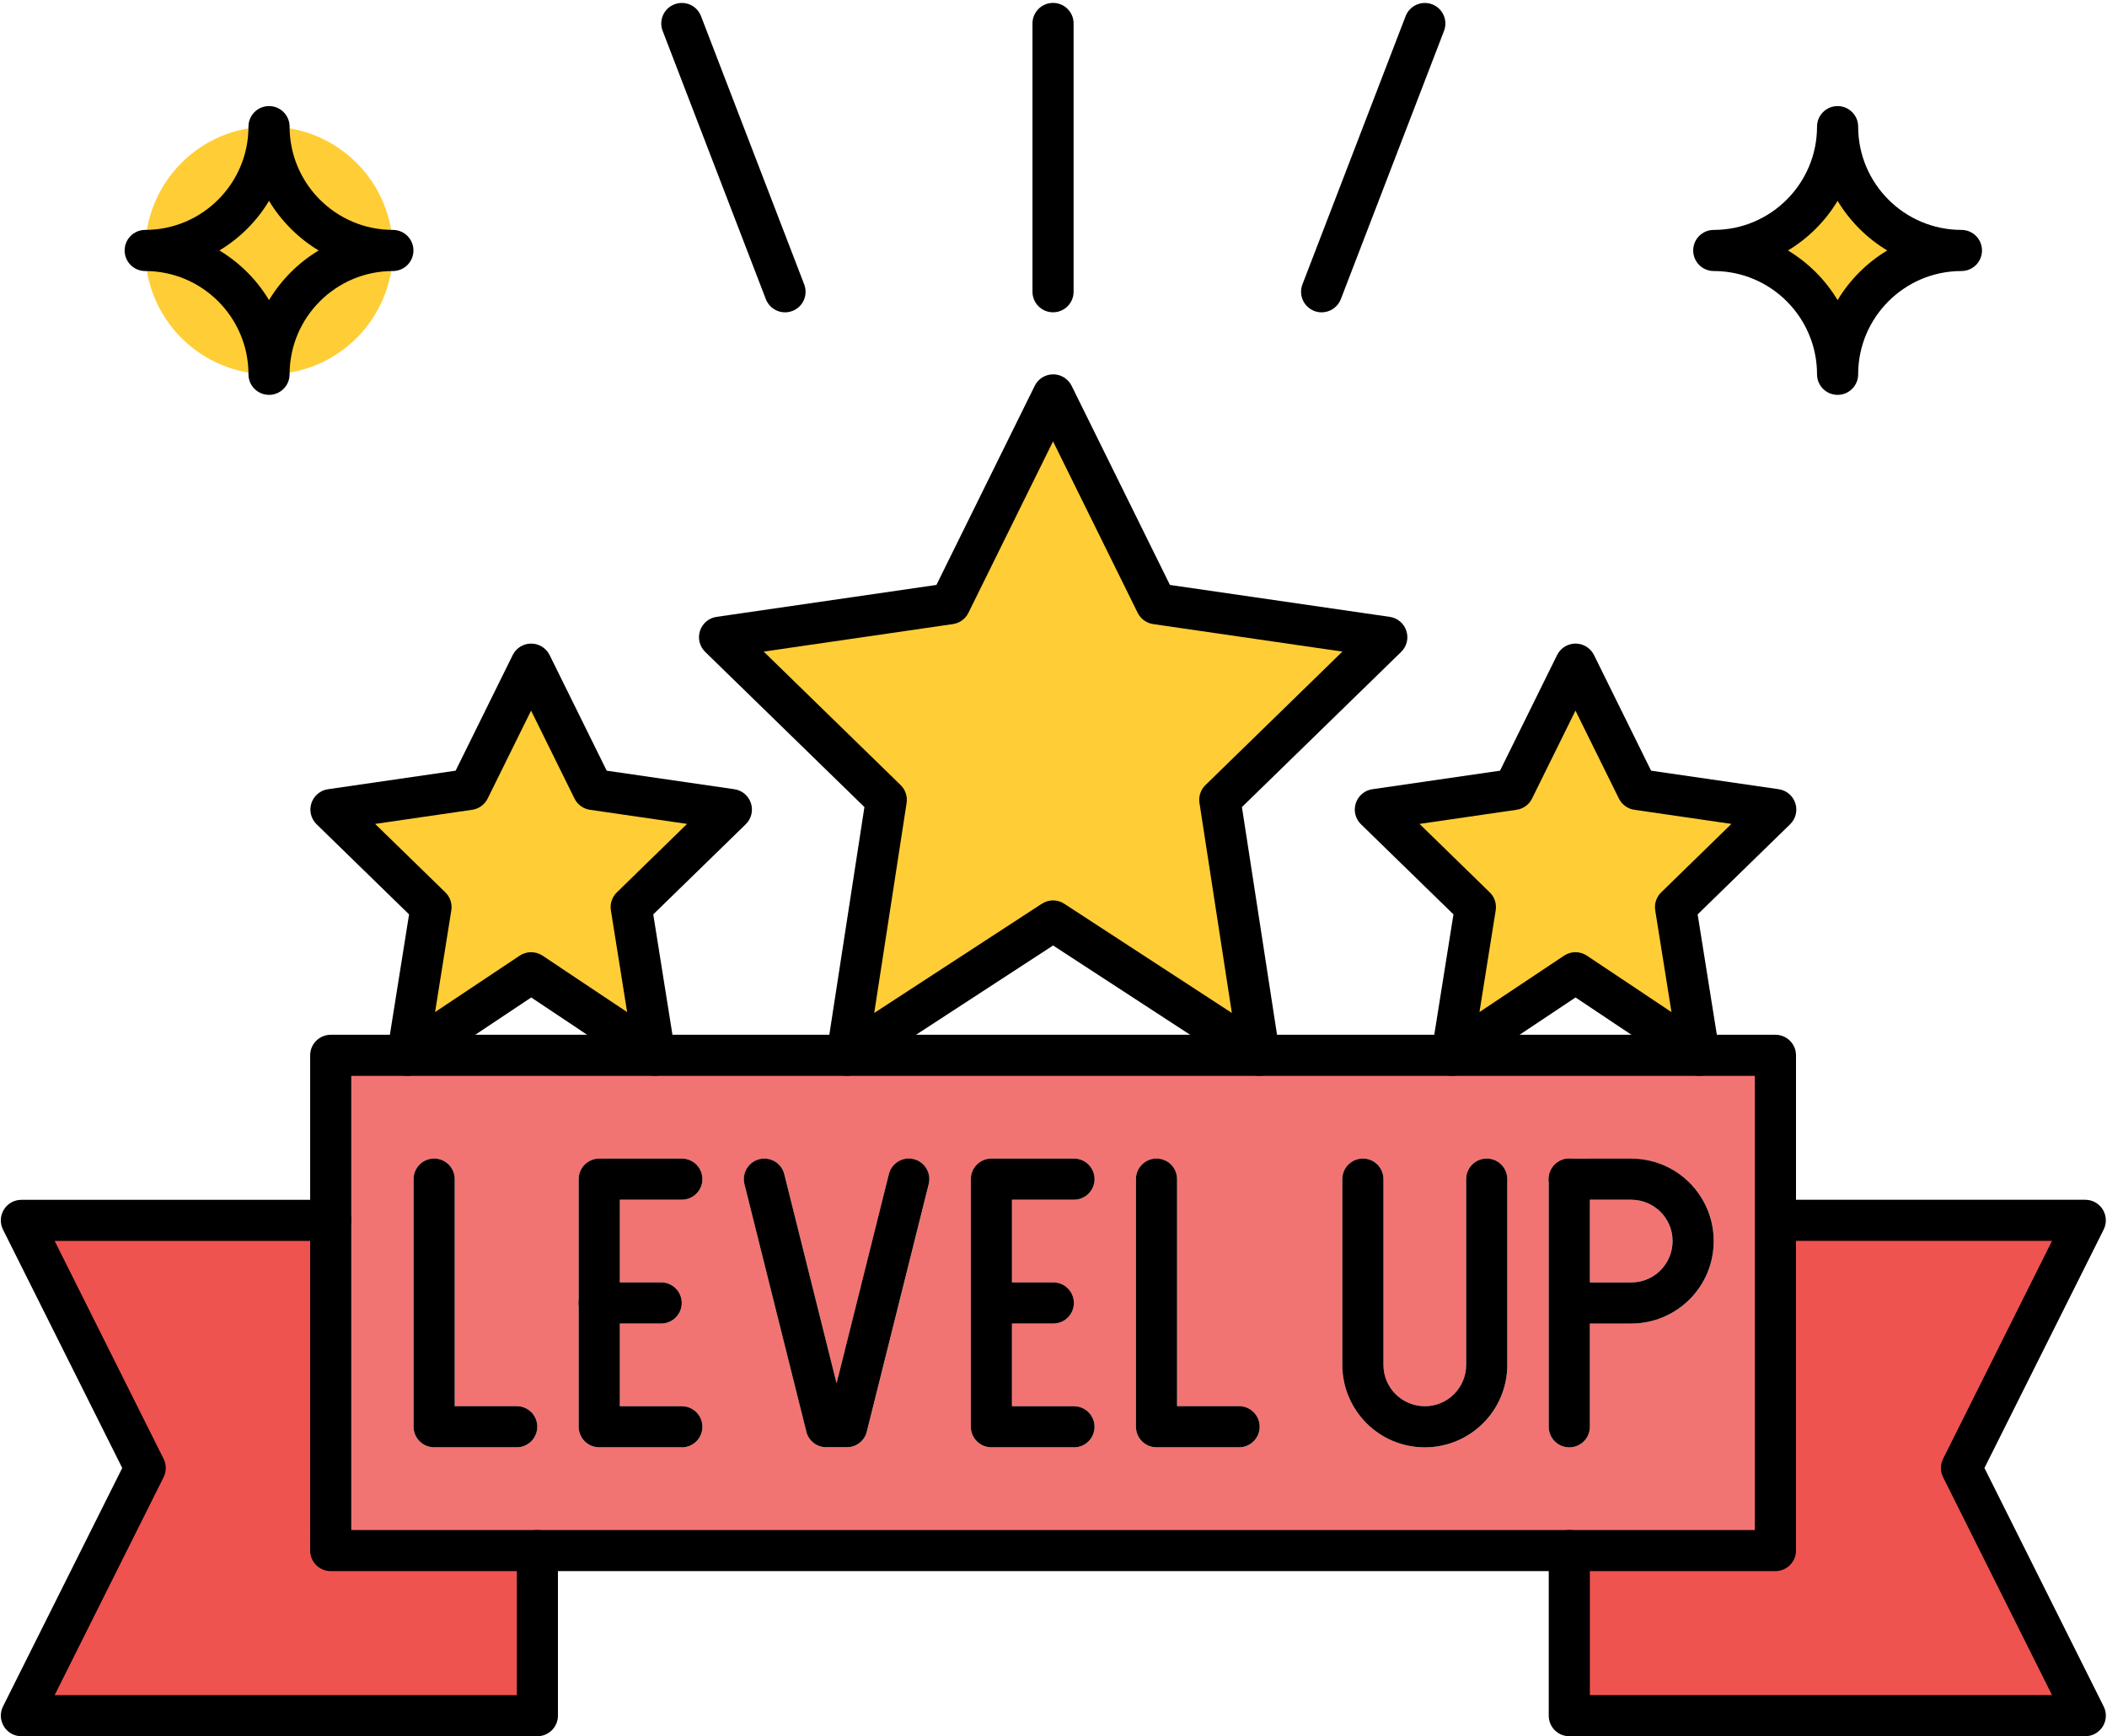
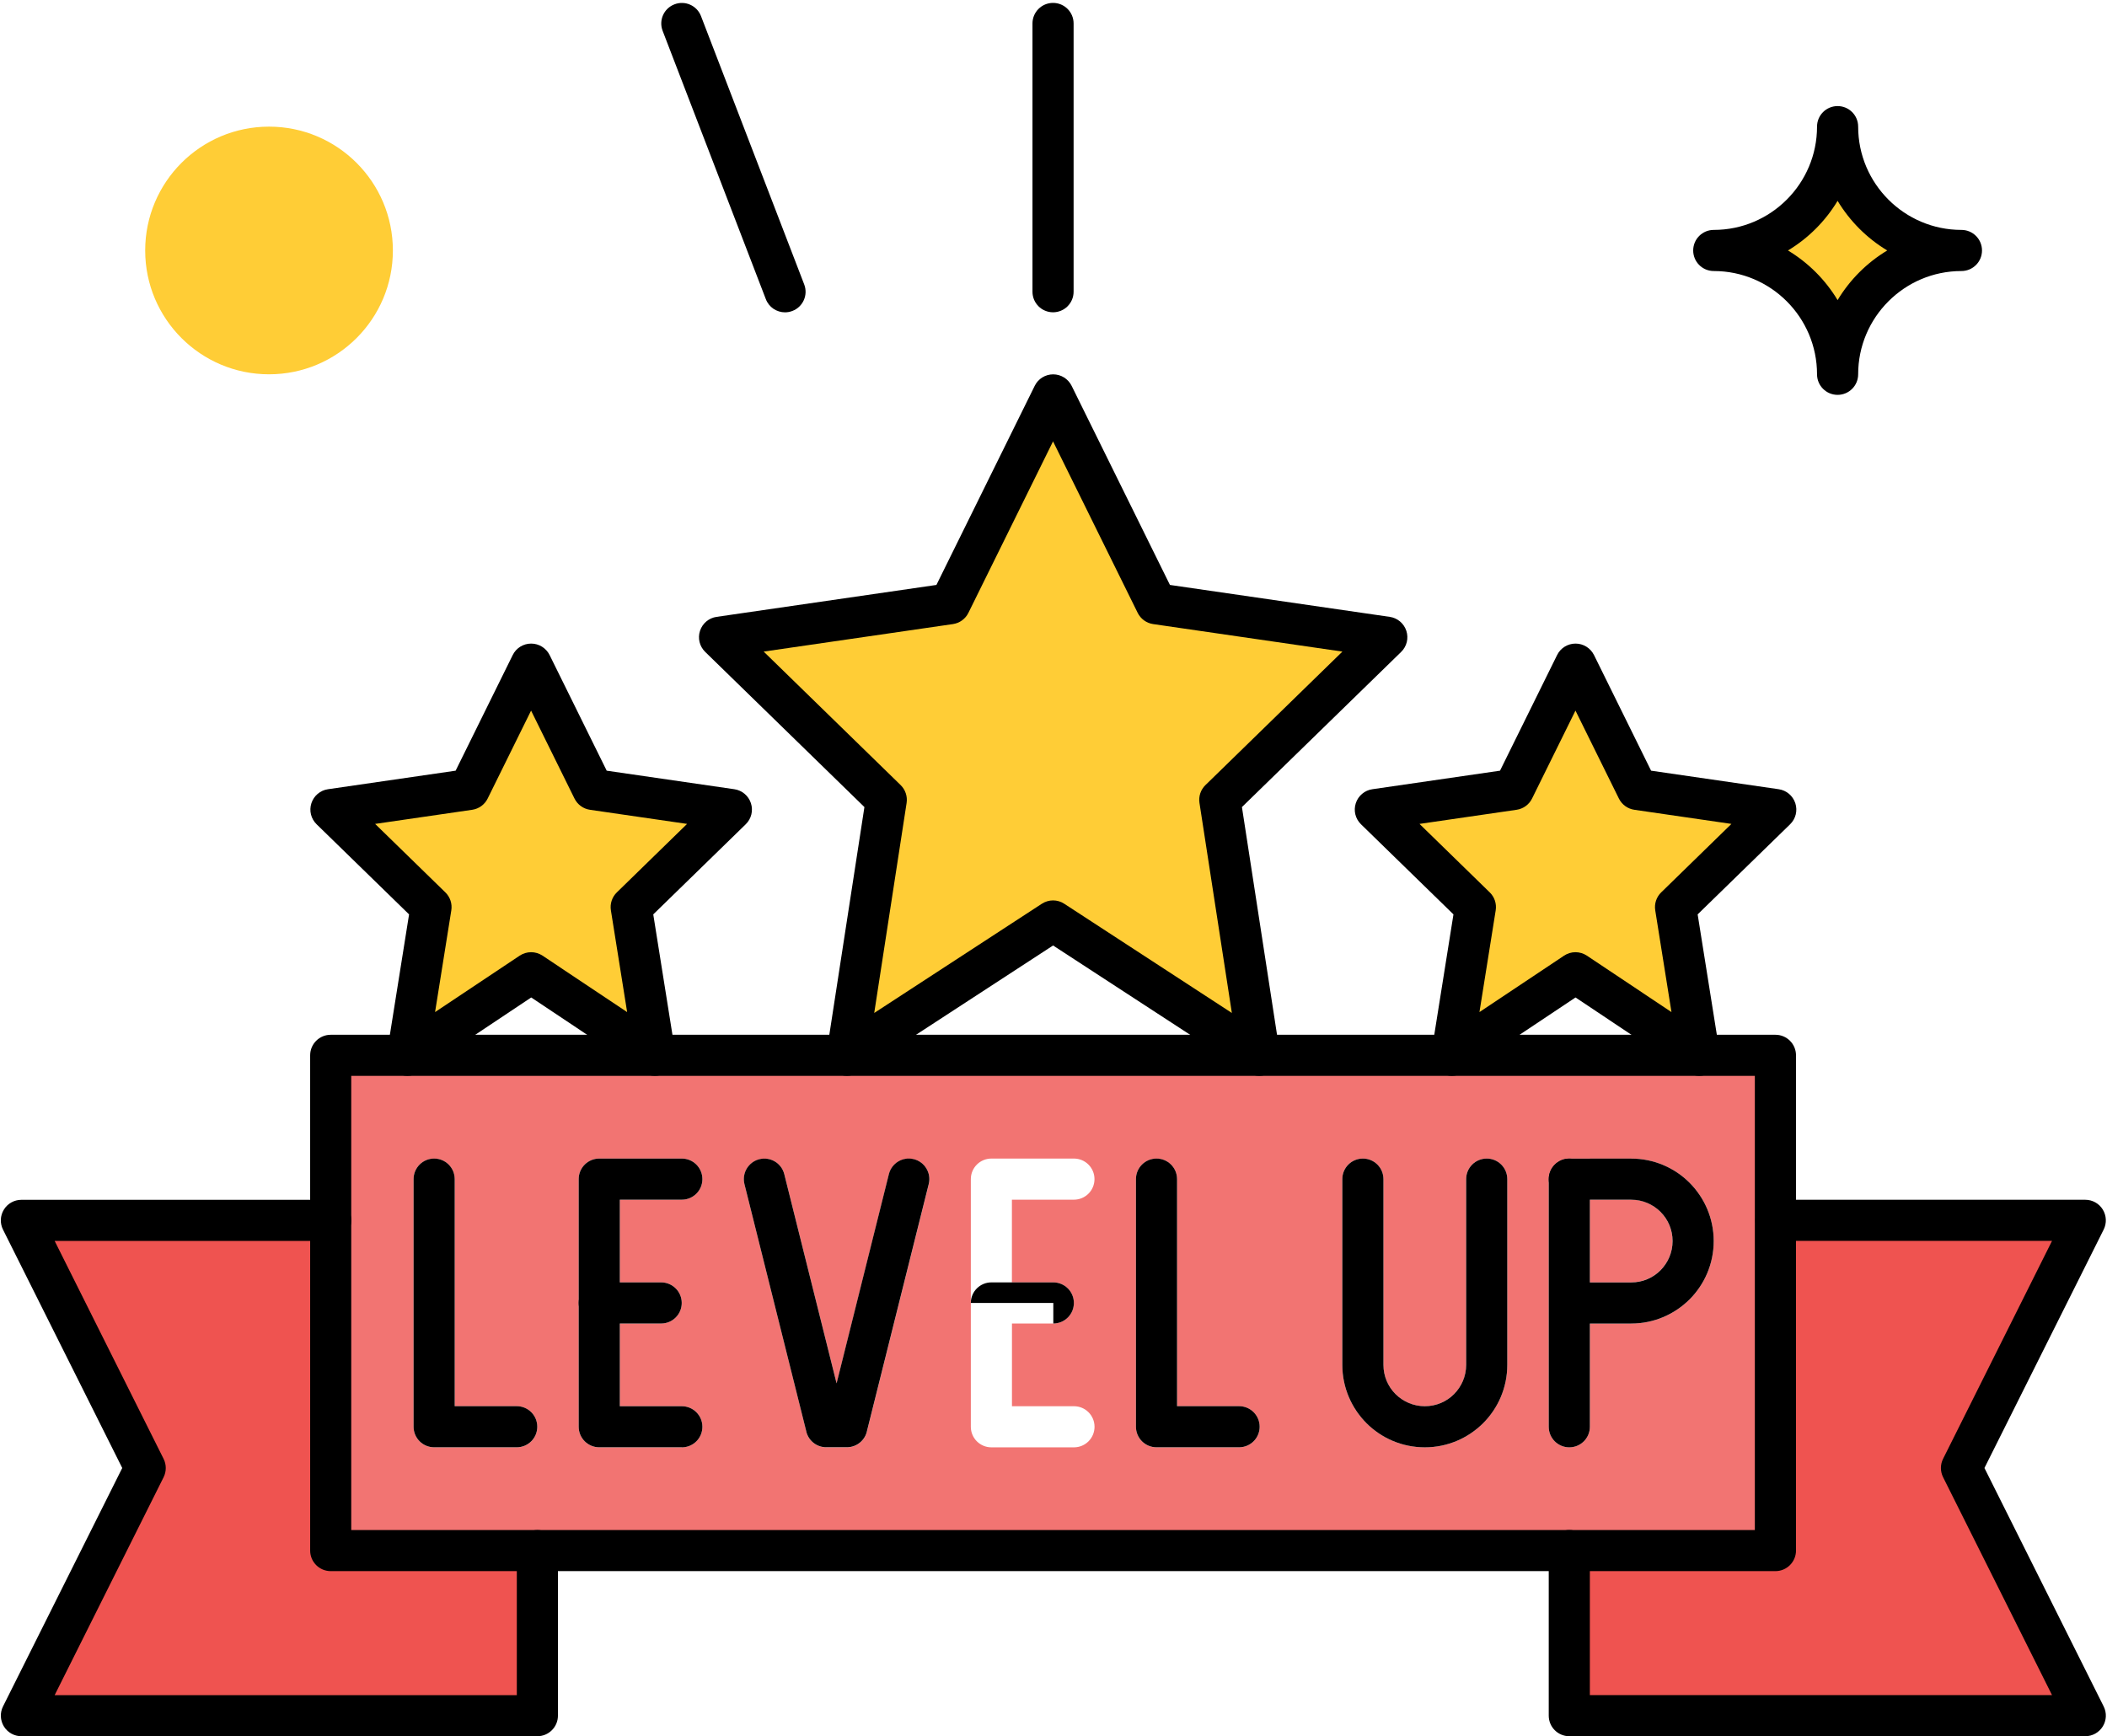
<svg xmlns="http://www.w3.org/2000/svg" height="377.4" preserveAspectRatio="xMidYMid meet" version="1.0" viewBox="17.3 57.7 458.0 377.4" width="458.0" zoomAndPan="magnify">
  <g>
    <g id="change1_1">
      <path clip-rule="evenodd" d="M134.1 394.79L89.19 394.79 89.19 323.01 21.95 323.01 48.87 376.84 21.95 430.68 134.1 430.68z" fill="#ef5350" fill-rule="evenodd" />
    </g>
    <g id="change2_2">
      <path clip-rule="evenodd" d="M132.75 269.17L159.64 287.12 154.51 254.9 176.26 233.69 146.2 229.33 132.75 202.08 119.31 229.33 89.24 233.69 111 254.9 105.86 287.12z" fill="#ffcd36" fill-rule="evenodd" />
    </g>
    <g id="change2_3">
      <path clip-rule="evenodd" d="M209.95 231.57L201.39 287.12 246.2 257.91 291.02 287.12 282.46 231.57 318.71 196.24 268.61 188.96 246.2 143.56 223.8 188.96 173.7 196.24z" fill="#ffcd36" fill-rule="evenodd" />
    </g>
    <g id="change2_1">
      <path clip-rule="evenodd" d="M316.26 233.69L338.01 254.9 332.88 287.12 359.77 269.17 386.66 287.12 381.52 254.9 403.28 233.69 373.21 229.33 359.77 202.08 346.32 229.33z" fill="#ffcd36" fill-rule="evenodd" />
    </g>
    <g id="change2_4">
      <path clip-rule="evenodd" d="M389.82,112.15c14.87,0,26.92,12.05,26.92,26.92c0-14.87,12.05-26.92,26.92-26.92 c-14.87,0-26.92-12.05-26.92-26.92C416.74,100.1,404.69,112.15,389.82,112.15z" fill="#ffcd36" fill-rule="evenodd" />
    </g>
    <g id="change2_5">
      <circle clip-rule="evenodd" cx="75.78" cy="112.15" fill="#ffcd36" fill-rule="evenodd" r="26.92" />
    </g>
    <g id="change1_2">
      <path clip-rule="evenodd" d="M358.42 394.79L403.22 394.79 403.22 323.01 470.57 323.01 443.65 376.84 470.57 430.68 358.42 430.68z" fill="#ef5350" fill-rule="evenodd" />
    </g>
    <g id="change3_2">
      <path clip-rule="evenodd" d="M333.37,360.77c1.63-1.63,2.63-3.87,2.63-6.36v-40.38c0-2.47,2-4.47,4.47-4.47c2.47,0,4.47,2,4.47,4.47v40.38 c0,4.95-2.01,9.43-5.25,12.68c-3.24,3.24-7.73,5.25-12.68,5.25c-4.95,0-9.43-2.01-12.68-5.25c-3.24-3.24-5.25-7.73-5.25-12.68 v-40.38c0-2.47,2-4.47,4.47-4.47c2.47,0,4.47,2,4.47,4.47v40.38c0,2.48,1.01,4.73,2.63,6.36c1.63,1.63,3.87,2.63,6.36,2.63 C329.5,363.4,331.74,362.39,333.37,360.77L333.37,360.77z M358.42,394.79h44.81l0-71.78v-35.89h-16.56h-53.78h-41.86h-89.62 h-41.75h-53.78H89.19v35.89v71.78h44.92H358.42L358.42,394.79z M358.42,372.34c-2.47,0-4.47-2-4.47-4.47v-53.83 c0-2.47,2-4.47,4.47-4.47h13.46c4.95,0,9.43,2.01,12.68,5.25c3.24,3.24,5.25,7.73,5.25,12.68c0,4.95-2.01,9.43-5.25,12.68 c-3.24,3.24-7.73,5.25-12.68,5.25h-8.99v22.45C362.88,370.34,360.88,372.34,358.42,372.34L358.42,372.34z M273.16,314.03v49.37 h13.48c2.47,0,4.47,2,4.47,4.47c0,2.47-2,4.47-4.47,4.47h-17.95c-2.47,0-4.47-2-4.47-4.47v-53.83c0-2.47,2-4.47,4.47-4.47 C271.16,309.57,273.16,311.57,273.16,314.03L273.16,314.03z M237.27,345.42v17.98h13.48c2.47,0,4.47,2,4.47,4.47 c0,2.47-2,4.47-4.47,4.47H232.8c-2.47,0-4.47-2-4.47-4.47v-26.92v-26.92c0-2.47,2-4.47,4.47-4.47h17.94c2.47,0,4.47,2,4.47,4.47 c0,2.47-2,4.47-4.47,4.47h-13.48v17.98h8.99c2.47,0,4.47,2,4.47,4.47c0,2.47-2,4.47-4.47,4.47H237.27L237.27,345.42z M219.19,315.12l-13.4,53.59c-0.39,2.07-2.21,3.63-4.39,3.63H197c-2.04,0.04-3.91-1.32-4.42-3.38l0.01,0l-13.46-53.83 c-0.6-2.39,0.86-4.81,3.25-5.41c2.39-0.6,4.81,0.86,5.41,3.25l11.37,45.49l11.37-45.49c0.6-2.39,3.02-3.84,5.41-3.25 C218.33,310.3,219.78,312.73,219.19,315.12L219.19,315.12z M152.03,345.42v17.98h13.48c2.47,0,4.47,2,4.47,4.47 c0,2.47-2,4.47-4.47,4.47h-17.95c-2.47,0-4.47-2-4.47-4.47v-26.92v-26.92c0-2.47,2-4.47,4.47-4.47h17.95c2.47,0,4.47,2,4.47,4.47 c0,2.47-2,4.47-4.47,4.47h-13.48v17.98h8.99c2.47,0,4.47,2,4.47,4.47c0,2.47-2,4.47-4.47,4.47H152.03L152.03,345.42z M116.14,363.4h13.48c2.47,0,4.47,2,4.47,4.47c0,2.47-2,4.47-4.47,4.47h-17.95c-2.47,0-4.47-2-4.47-4.47v-53.83 c0-2.47,2-4.47,4.47-4.47c2.47,0,4.47,2,4.47,4.47V363.4z" fill="#f27472" fill-rule="evenodd" />
    </g>
    <g id="change3_1">
      <path clip-rule="evenodd" d="M362.88,318.5v17.98h8.99c2.48,0,4.73-1.01,6.36-2.63c1.63-1.63,2.63-3.87,2.63-6.36 c0-2.48-1.01-4.73-2.63-6.36c-1.63-1.63-3.87-2.63-6.36-2.63H362.88z" fill="#f27472" fill-rule="evenodd" />
    </g>
    <g>
      <g id="change4_21">
        <path d="M187.94,125.6c-1.8,0-3.49-1.09-4.17-2.87l-22.43-58.32c-0.89-2.3,0.26-4.89,2.57-5.77c2.3-0.89,4.89,0.26,5.77,2.57 l22.43,58.32c0.89,2.3-0.26,4.89-2.57,5.77C189.02,125.5,188.47,125.6,187.94,125.6z" />
      </g>
      <g id="change4_19">
-         <path d="M304.58,125.6c-0.53,0-1.08-0.1-1.6-0.3c-2.3-0.89-3.45-3.47-2.57-5.77l22.43-58.32c0.89-2.3,3.47-3.45,5.78-2.57 c2.3,0.89,3.45,3.47,2.57,5.77l-22.43,58.32C308.07,124.51,306.38,125.6,304.58,125.6z" />
-       </g>
+         </g>
      <g id="change4_17">
        <path d="M246.2,125.59c-2.47,0-4.47-2-4.47-4.47V62.8c0-2.47,2-4.47,4.47-4.47c2.47,0,4.47,2,4.47,4.47v58.32 C250.67,123.59,248.67,125.59,246.2,125.59z" />
      </g>
      <g id="change4_15">
        <path d="M416.74,143.54c-2.47,0-4.47-2-4.47-4.47c0-12.38-10.07-22.45-22.45-22.45c-2.47,0-4.47-2-4.47-4.47s2-4.47,4.47-4.47 c12.38,0,22.45-10.07,22.45-22.45c0-2.47,2-4.47,4.47-4.47s4.47,2,4.47,4.47c0,12.38,10.07,22.45,22.45,22.45 c2.47,0,4.47,2,4.47,4.47s-2,4.47-4.47,4.47c-12.38,0-22.45,10.07-22.45,22.45C421.21,141.54,419.21,143.54,416.74,143.54z M405.95,112.15c4.42,2.66,8.13,6.37,10.79,10.79c2.66-4.42,6.37-8.13,10.79-10.79c-4.42-2.66-8.13-6.37-10.79-10.79 C414.08,105.78,410.36,109.5,405.95,112.15z" />
      </g>
      <g id="change4_6">
-         <path d="M75.78,143.54c-2.47,0-4.47-2-4.47-4.47c0-12.38-10.07-22.45-22.45-22.45c-2.47,0-4.47-2-4.47-4.47s2-4.47,4.47-4.47 c12.38,0,22.45-10.07,22.45-22.45c0-2.47,2-4.47,4.47-4.47s4.47,2,4.47,4.47c0,12.38,10.07,22.45,22.45,22.45 c2.47,0,4.47,2,4.47,4.47s-2,4.47-4.47,4.47c-12.38,0-22.45,10.07-22.45,22.45C80.25,141.54,78.25,143.54,75.78,143.54z M64.99,112.15c4.42,2.66,8.13,6.37,10.79,10.79c2.66-4.42,6.37-8.13,10.79-10.79c-4.42-2.66-8.13-6.37-10.79-10.79 C73.13,105.78,69.41,109.5,64.99,112.15z" />
-       </g>
+         </g>
      <g id="change4_5">
        <path d="M403.22,399.25H89.19c-2.47,0-4.47-2-4.47-4.47V287.12c0-2.47,2-4.47,4.47-4.47h314.04c2.47,0,4.47,2,4.47,4.47v107.67 C407.69,397.25,405.69,399.25,403.22,399.25z M93.65,390.32h305.1v-98.73H93.65V390.32z" />
      </g>
      <g id="change4_4">
        <path d="M134.1,435.14H21.95c-1.55,0-2.99-0.8-3.8-2.12c-0.81-1.32-0.89-2.96-0.2-4.35l25.92-51.84L17.95,325 c-0.69-1.38-0.62-3.03,0.2-4.35c0.81-1.32,2.25-2.12,3.8-2.12h67.24c2.47,0,4.47,2,4.47,4.47s-2,4.47-4.47,4.47H29.18 l23.68,47.37c0.63,1.26,0.63,2.74,0,4l-23.68,47.37h100.46v-31.42c0-2.47,2-4.47,4.47-4.47s4.47,2,4.47,4.47v35.89 C138.57,433.14,136.57,435.14,134.1,435.14z" />
      </g>
      <g id="change4_2">
        <path d="M470.57,435.14H358.42c-2.47,0-4.47-2-4.47-4.47v-35.89c0-2.47,2-4.47,4.47-4.47s4.47,2,4.47,4.47v31.42h100.46 l-23.68-47.37c-0.63-1.26-0.63-2.74,0-4l23.68-47.37h-60.01c-2.47,0-4.47-2-4.47-4.47s2-4.47,4.47-4.47h67.24 c1.55,0,2.99,0.8,3.8,2.12c0.81,1.32,0.89,2.96,0.2,4.35l-25.92,51.84l25.92,51.84c0.69,1.38,0.62,3.03-0.2,4.35 C473.56,434.34,472.12,435.14,470.57,435.14z" />
      </g>
      <g id="change4_1">
        <path d="M116.14,314.03c0-2.47-2-4.47-4.47-4.47c-2.47,0-4.47,2-4.47,4.47v53.83c0,2.47,2,4.47,4.47,4.47h17.95 c2.47,0,4.47-2,4.47-4.47c0-2.47-2-4.47-4.47-4.47h-13.48V314.03z" />
      </g>
      <g id="change4_3">
        <path d="M165.51,372.34c2.47,0,4.47-2,4.47-4.47c0-2.47-2-4.47-4.47-4.47h-13.48v-44.9h13.48c2.47,0,4.47-2,4.47-4.47 c0-2.47-2-4.47-4.47-4.47h-17.95c-2.47,0-4.47,2-4.47,4.47v53.83c0,2.47,2,4.47,4.47,4.47H165.51z" />
      </g>
      <g id="change4_8">
        <path d="M161.02,345.42c2.47,0,4.47-2,4.47-4.47c0-2.47-2-4.47-4.47-4.47h-13.46c-2.47,0-4.47,2-4.47,4.47 c0,2.47,2,4.47,4.47,4.47H161.02z" />
      </g>
      <g id="change4_13">
        <path d="M273.16,314.03c0-2.47-2-4.47-4.47-4.47c-2.47,0-4.47,2-4.47,4.47v53.83c0,2.47,2,4.47,4.47,4.47h17.95 c2.47,0,4.47-2,4.47-4.47c0-2.47-2-4.47-4.47-4.47h-13.48V314.03z" />
      </g>
      <g id="change4_20">
-         <path d="M250.75,372.34c2.47,0,4.47-2,4.47-4.47c0-2.47-2-4.47-4.47-4.47h-13.48v-44.9h13.48c2.47,0,4.47-2,4.47-4.47 c0-2.47-2-4.47-4.47-4.47H232.8c-2.47,0-4.47,2-4.47,4.47v53.83c0,2.47,2,4.47,4.47,4.47H250.75z" />
-       </g>
+         </g>
      <g id="change4_10">
-         <path d="M246.26,345.42c2.47,0,4.47-2,4.47-4.47c0-2.47-2-4.47-4.47-4.47H232.8c-2.47,0-4.47,2-4.47,4.47 c0,2.47,2,4.47,4.47,4.47H246.26z" />
+         <path d="M246.26,345.42c2.47,0,4.47-2,4.47-4.47c0-2.47-2-4.47-4.47-4.47H232.8c-2.47,0-4.47,2-4.47,4.47 H246.26z" />
      </g>
      <g id="change4_14">
        <path d="M187.78,312.95c-0.6-2.39-3.02-3.84-5.41-3.25c-2.39,0.6-3.84,3.02-3.25,5.41l13.46,53.83l-0.01,0 c0.52,2.06,2.38,3.43,4.42,3.38h4.4c2.18,0,4-1.56,4.39-3.63l13.4-53.59c0.6-2.39-0.86-4.81-3.25-5.41 c-2.39-0.6-4.81,0.86-5.41,3.25l-11.37,45.49L187.78,312.95z" />
      </g>
      <g id="change4_16">
        <path d="M318.02,314.03c0-2.47-2-4.47-4.47-4.47c-2.47,0-4.47,2-4.47,4.47v40.38c0,4.95,2.01,9.43,5.25,12.68 c3.24,3.24,7.73,5.25,12.68,5.25c4.95,0,9.43-2.01,12.68-5.25c3.24-3.24,5.25-7.73,5.25-12.68v-40.38c0-2.47-2-4.47-4.47-4.47 c-2.47,0-4.47,2-4.47,4.47v40.38c0,2.48-1.01,4.73-2.63,6.36c-1.63,1.63-3.87,2.63-6.36,2.63c-2.48,0-4.73-1.01-6.36-2.63 c-1.63-1.63-2.63-3.87-2.63-6.36V314.03z" />
      </g>
      <g id="change4_7">
        <path d="M358.42,309.57c-2.47,0-4.47,2-4.47,4.47c0,2.47,2,4.47,4.47,4.47h13.46c2.48,0,4.73,1.01,6.36,2.63 c1.63,1.63,2.63,3.87,2.63,6.36c0,2.48-1.01,4.73-2.63,6.36c-1.63,1.63-3.87,2.63-6.36,2.63h-13.01c-2.47,0-4.47,2-4.47,4.47 c0,2.47,2,4.47,4.47,4.47h13.01c4.95,0,9.43-2.01,12.68-5.25c3.24-3.24,5.25-7.73,5.25-12.68c0-4.95-2.01-9.43-5.25-12.68 c-3.24-3.24-7.73-5.25-12.68-5.25H358.42z" />
      </g>
      <g id="change4_9">
        <path d="M353.95,367.87c0,2.47,2,4.47,4.47,4.47c2.47,0,4.47-2,4.47-4.47v-53.83c0-2.47-2-4.47-4.47-4.47 c-2.47,0-4.47,2-4.47,4.47V367.87z" />
      </g>
      <g id="change4_11">
        <path d="M291.02,291.58c-0.85,0-1.7-0.24-2.44-0.73l-42.37-27.61l-42.37,27.61c-1.48,0.96-3.38,0.97-4.86,0.01 c-1.48-0.96-2.26-2.69-1.99-4.44l8.21-53.27l-34.61-33.73c-1.22-1.19-1.66-2.96-1.13-4.58c0.53-1.62,1.92-2.8,3.61-3.04 l47.78-6.94l21.37-43.29c0.75-1.53,2.31-2.49,4.01-2.49c1.7,0,3.25,0.97,4.01,2.49l21.37,43.29l47.78,6.94 c1.68,0.24,3.08,1.42,3.61,3.04c0.53,1.62,0.09,3.39-1.13,4.58l-34.61,33.73l8.21,53.27c0.27,1.74-0.51,3.48-1.99,4.44 C292.7,291.35,291.86,291.58,291.02,291.58z M246.2,253.44c0.85,0,1.7,0.24,2.44,0.73l36.43,23.74l-7.04-45.66 c-0.22-1.43,0.26-2.87,1.3-3.88l29.77-29.02l-41.14-5.98c-1.46-0.21-2.71-1.13-3.36-2.44l-18.4-37.28l-18.4,37.28 c-0.65,1.32-1.91,2.23-3.36,2.44l-41.14,5.98l29.77,29.02c1.03,1.01,1.52,2.45,1.3,3.88l-7.04,45.66l36.43-23.74 C244.51,253.69,245.35,253.44,246.2,253.44z" />
      </g>
      <g id="change4_18">
        <path d="M105.86,291.58c-0.84,0-1.68-0.24-2.41-0.71c-1.49-0.96-2.28-2.71-2-4.46l4.77-29.93l-20.1-19.59 c-1.22-1.19-1.66-2.96-1.13-4.58c0.53-1.62,1.92-2.8,3.61-3.04l27.74-4.03l12.41-25.14c0.75-1.53,2.31-2.49,4.01-2.49 s3.25,0.97,4.01,2.49l12.41,25.14l27.74,4.03c1.68,0.24,3.08,1.42,3.61,3.04c0.53,1.62,0.09,3.39-1.13,4.58l-20.1,19.59 l4.77,29.93c0.28,1.75-0.51,3.51-2,4.46c-1.49,0.96-3.42,0.94-4.89-0.04l-24.41-16.29l-24.41,16.29 C107.59,291.33,106.73,291.58,105.86,291.58z M132.75,264.7c0.86,0,1.73,0.25,2.48,0.75l18.39,12.27l-3.53-22.12 c-0.23-1.43,0.25-2.89,1.29-3.9l15.27-14.89l-21.11-3.07c-1.46-0.21-2.71-1.13-3.36-2.44l-9.44-19.12l-9.44,19.12 c-0.65,1.32-1.91,2.23-3.36,2.44l-21.1,3.07l15.27,14.89c1.04,1.01,1.52,2.47,1.29,3.9l-3.53,22.12l18.39-12.27 C131.02,264.95,131.89,264.7,132.75,264.7z" />
      </g>
      <g id="change4_12">
        <path d="M386.66,291.58c-0.87,0-1.73-0.25-2.48-0.75l-24.41-16.29l-24.41,16.29c-1.48,0.99-3.4,1-4.89,0.04 c-1.5-0.96-2.28-2.71-2-4.46l4.77-29.93l-20.1-19.59c-1.22-1.19-1.66-2.96-1.13-4.58s1.92-2.8,3.61-3.04l27.74-4.03l12.41-25.14 c0.75-1.53,2.31-2.49,4.01-2.49l0,0c1.7,0,3.25,0.97,4.01,2.49l12.41,25.14l27.74,4.03c1.68,0.24,3.08,1.42,3.61,3.04 s0.09,3.39-1.13,4.58l-20.1,19.59l4.77,29.93c0.28,1.75-0.51,3.51-2,4.46C388.33,291.35,387.5,291.58,386.66,291.58z M325.86,236.81l15.27,14.89c1.04,1.01,1.52,2.47,1.29,3.9l-3.53,22.12l18.39-12.27c1.5-1,3.46-1,4.96,0l18.39,12.27l-3.53-22.12 c-0.23-1.43,0.25-2.89,1.29-3.9l15.27-14.89l-21.1-3.07c-1.46-0.21-2.71-1.13-3.36-2.44l-9.44-19.12l-9.44,19.12 c-0.65,1.32-1.91,2.23-3.36,2.44L325.86,236.81z" />
      </g>
    </g>
  </g>
</svg>